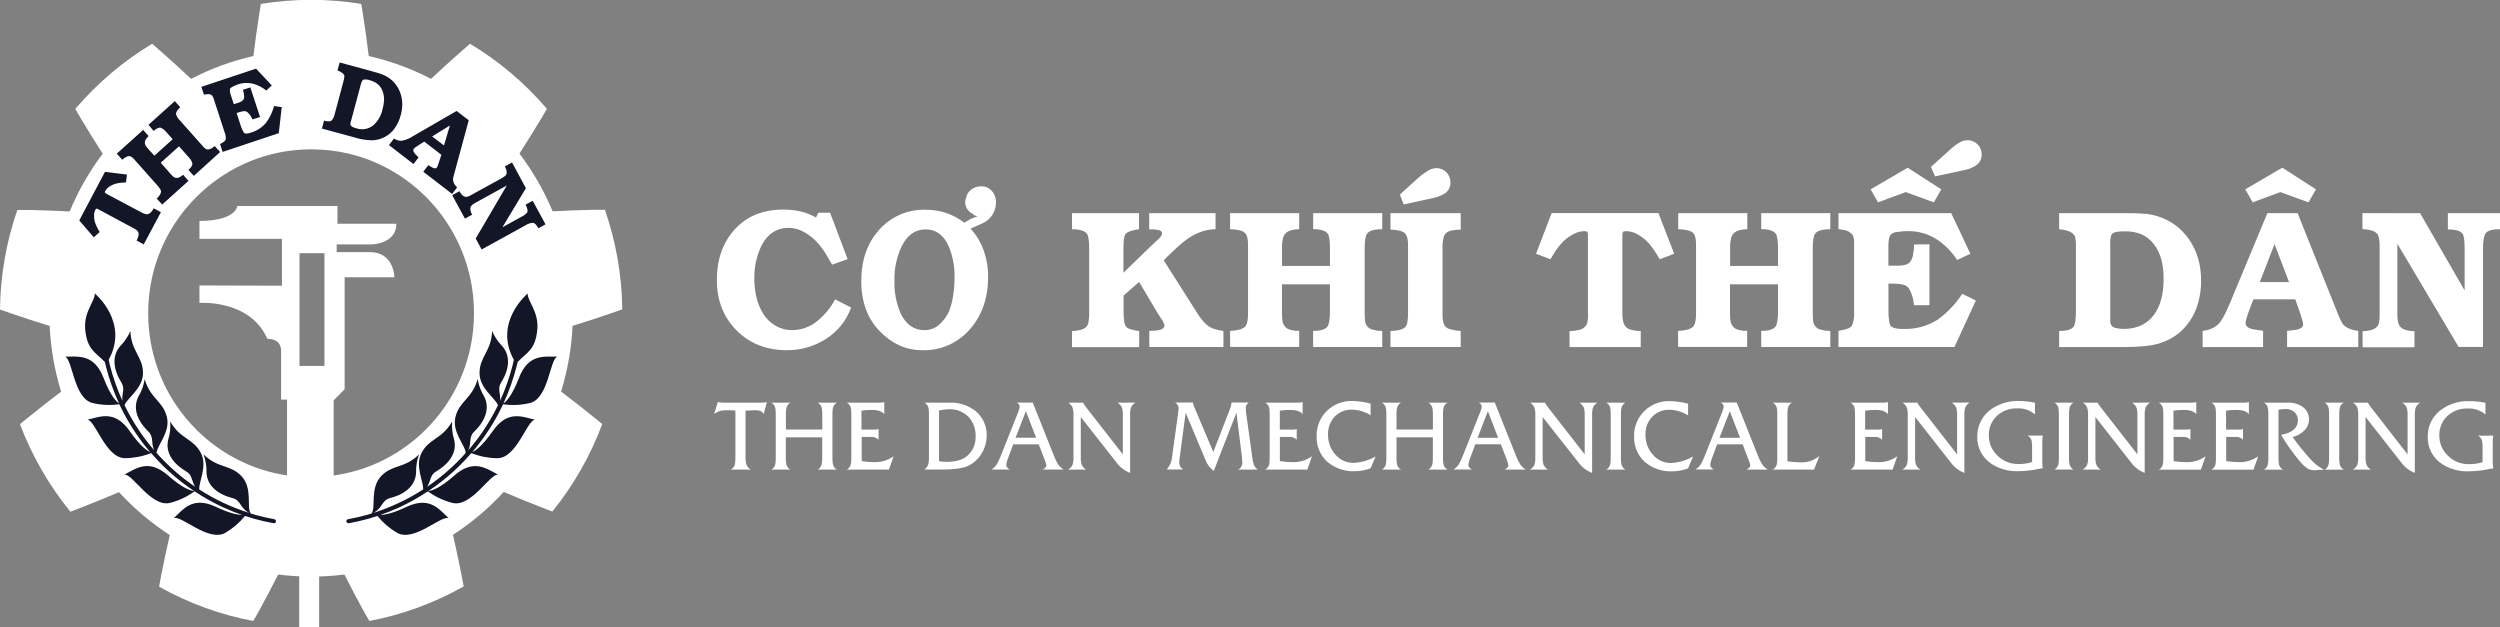
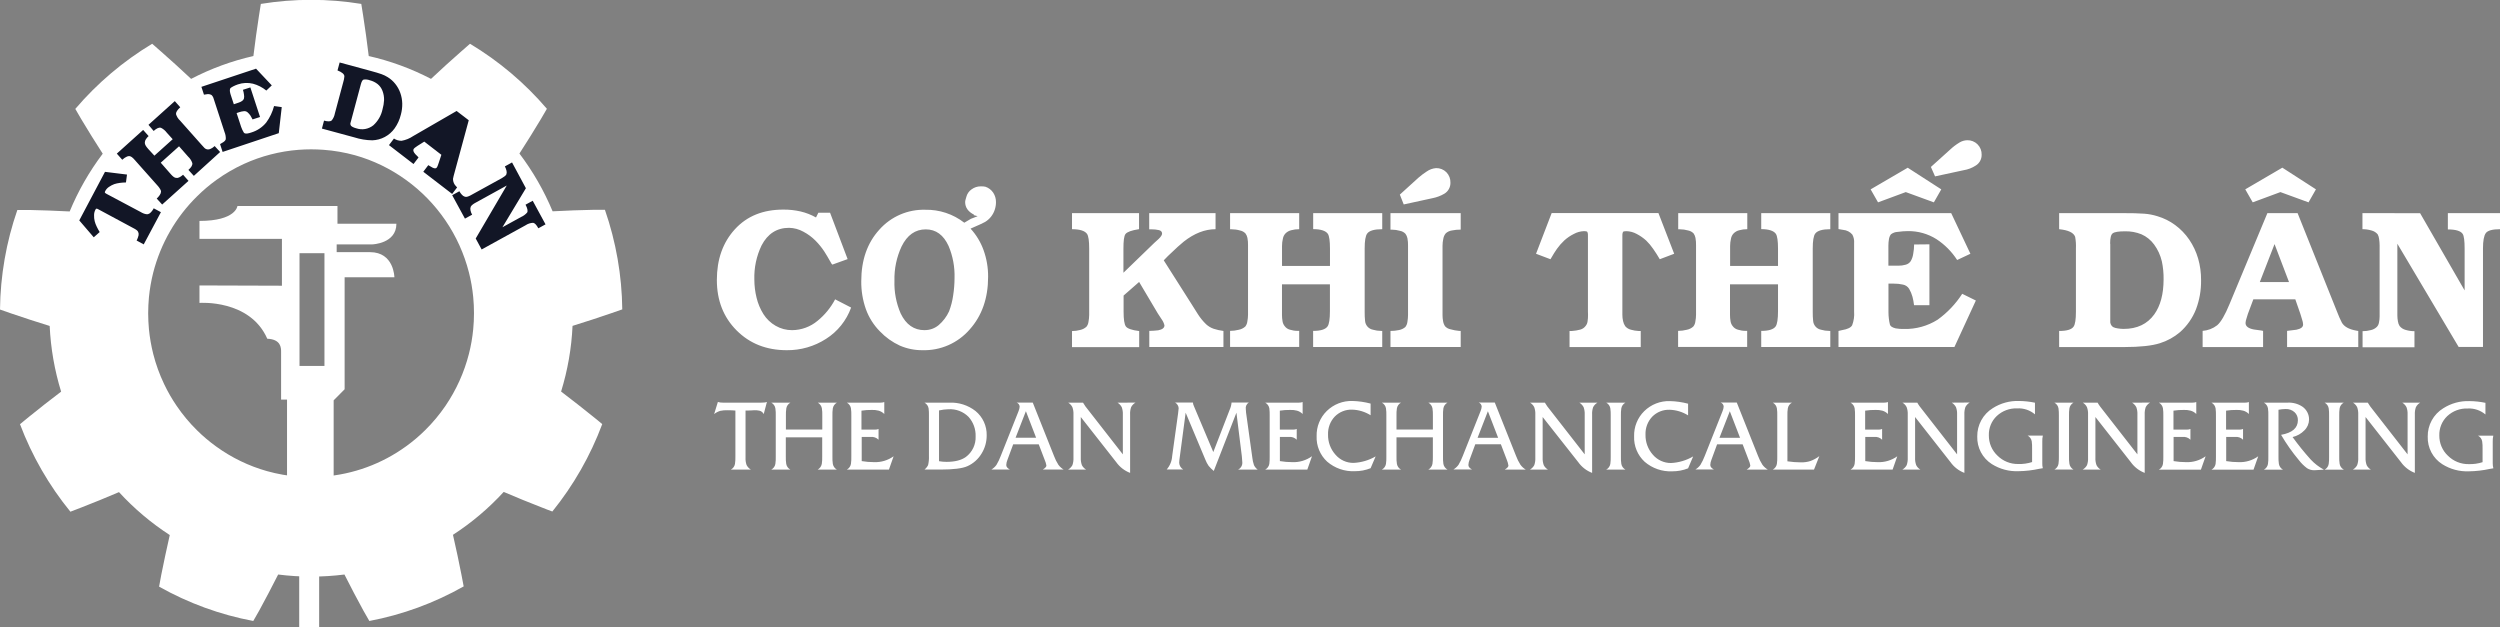
<svg xmlns="http://www.w3.org/2000/svg" width="271" height="68" viewBox="0 0 271 68" fill="none">
  <rect x="0" y="0" width="271" height="68" fill="#808080" stroke="none" />
  <g clip-path="url(#clip0_50_111)">
    <path d="M66.246 33.958L67.455 33.537C67.413 29.861 66.778 26.216 65.574 22.744C65.15 22.744 64.722 22.744 64.288 22.744C62.9 22.77 61.434 22.825 59.903 22.906C58.973 20.674 57.764 18.569 56.306 16.644C57.142 15.35 57.92 14.1 58.64 12.896C58.865 12.524 59.083 12.155 59.283 11.793C56.9 9.006 54.085 6.625 50.947 4.744C50.625 5.016 50.303 5.301 49.982 5.589C48.934 6.505 47.844 7.498 46.722 8.55C44.586 7.438 42.317 6.606 39.971 6.074C39.784 4.543 39.583 3.085 39.367 1.702C39.299 1.269 39.231 0.845 39.164 0.424C35.558 -0.163 31.881 -0.163 28.275 0.424C28.207 0.845 28.14 1.269 28.073 1.702C27.858 3.085 27.657 4.543 27.468 6.074C25.122 6.606 22.853 7.438 20.717 8.55C19.595 7.498 18.508 6.505 17.46 5.589C17.139 5.301 16.817 5.016 16.496 4.744C13.358 6.631 10.544 9.015 8.163 11.806C8.375 12.168 8.593 12.54 8.806 12.913C9.524 14.114 10.3 15.364 11.136 16.66C9.681 18.585 8.477 20.69 7.552 22.922C6.019 22.843 4.558 22.789 3.167 22.761C2.729 22.761 2.302 22.761 1.881 22.761C0.676 26.232 0.041 29.877 0 33.553L1.206 33.974C2.524 34.427 3.917 34.88 5.385 35.333C5.497 37.75 5.914 40.143 6.626 42.453C5.404 43.379 4.25 44.283 3.163 45.165C2.823 45.44 2.492 45.712 2.167 45.981C3.466 49.421 5.312 52.626 7.632 55.469C8.028 55.321 8.426 55.165 8.831 55.007C10.117 54.505 11.487 53.952 12.898 53.346C14.531 55.124 16.381 56.688 18.402 58C18.055 59.505 17.759 60.948 17.479 62.321C17.396 62.751 17.319 63.175 17.245 63.592C20.424 65.384 23.873 66.641 27.455 67.314C27.661 66.945 27.87 66.573 28.098 66.188C28.769 64.96 29.454 63.657 30.152 62.278C32.538 62.58 34.952 62.58 37.338 62.278C38.034 63.657 38.719 64.96 39.392 66.188C39.604 66.573 39.813 66.945 40.035 67.314C43.624 66.635 47.079 65.369 50.262 63.566C50.188 63.152 50.107 62.728 50.021 62.298C49.753 60.923 49.446 59.482 49.101 57.974C51.123 56.665 52.971 55.102 54.602 53.324C56.016 53.93 57.374 54.484 58.675 54.987C59.08 55.146 59.482 55.311 59.874 55.447C62.173 52.604 63.999 49.405 65.282 45.974C64.96 45.702 64.639 45.431 64.285 45.155C63.202 44.278 62.035 43.369 60.823 42.443C61.537 40.133 61.954 37.741 62.064 35.324C63.539 34.864 64.938 34.411 66.246 33.958ZM35.062 51.673C34.615 51.706 34.168 51.725 33.711 51.725C33.255 51.725 32.808 51.706 32.364 51.673C31.213 51.586 30.073 51.385 28.96 51.075C26.976 50.518 25.105 49.613 23.433 48.401C22.7 47.874 22.009 47.29 21.366 46.654C20.541 45.843 19.798 44.952 19.148 43.994C18.636 43.246 18.184 42.46 17.794 41.641C17.294 40.593 16.897 39.498 16.611 38.372C16.39 37.493 16.234 36.598 16.145 35.696C16.094 35.123 16.062 34.544 16.062 33.958C16.062 33.372 16.094 32.793 16.145 32.22C16.234 31.318 16.39 30.423 16.611 29.544C17.418 26.396 19.069 23.531 21.382 21.262C22.025 20.625 22.716 20.04 23.45 19.511C24.388 18.835 25.389 18.252 26.439 17.77C28.316 16.914 30.326 16.396 32.38 16.239C32.824 16.207 33.277 16.188 33.727 16.188C34.178 16.188 34.631 16.207 35.075 16.239C36.227 16.323 37.368 16.521 38.482 16.828C40.465 17.386 42.335 18.291 44.006 19.502C45.679 20.707 47.13 22.198 48.294 23.906C49.46 25.617 50.318 27.521 50.831 29.531C51.055 30.408 51.211 31.302 51.297 32.204C51.352 32.777 51.38 33.356 51.38 33.945C51.38 34.534 51.352 35.113 51.297 35.683C51.211 36.586 51.055 37.481 50.831 38.359C50.318 40.367 49.461 42.27 48.297 43.981C47.645 44.938 46.901 45.829 46.076 46.641C45.433 47.277 44.742 47.861 44.009 48.388C41.388 50.286 38.297 51.419 35.078 51.66L35.062 51.673Z" fill="white" />
-     <path d="M14.342 24.667L10.657 22.686C10.597 22.644 10.525 22.619 10.452 22.615C10.416 22.615 10.374 22.667 10.329 22.757C10.241 22.936 10.196 23.134 10.198 23.333C10.19 23.551 10.212 23.769 10.265 23.981C10.318 24.183 10.391 24.379 10.484 24.566C10.58 24.768 10.688 24.965 10.805 25.155L10.162 25.722L8.593 23.893L11.381 18.628L13.766 18.922L13.654 19.777C13.422 19.777 13.197 19.803 12.975 19.828C12.777 19.853 12.581 19.897 12.39 19.958C12.188 20.033 11.996 20.133 11.818 20.256C11.65 20.367 11.512 20.518 11.416 20.696C11.368 20.783 11.352 20.845 11.368 20.877C11.384 20.909 11.442 20.955 11.541 21.01L15.239 22.977L15.39 23.061C15.492 23.114 15.6 23.157 15.711 23.188C15.815 23.221 15.925 23.23 16.033 23.217C16.158 23.185 16.27 23.115 16.354 23.016C16.449 22.918 16.532 22.81 16.602 22.692L16.66 22.579L17.444 23L15.579 26.492L14.808 26.071L14.869 25.955C14.932 25.812 14.983 25.663 15.02 25.511C15.047 25.389 15.032 25.262 14.978 25.149C14.943 25.067 14.886 24.997 14.814 24.945C14.713 24.869 14.606 24.803 14.493 24.747L14.342 24.667ZM16.737 16.874L18.72 15.091L18.077 14.379C17.909 14.151 17.688 13.968 17.434 13.845C17.232 13.793 16.975 13.909 16.656 14.197L16.094 13.531L18.949 10.961L19.54 11.628C19.219 11.919 19.064 12.165 19.077 12.366C19.159 12.64 19.313 12.886 19.524 13.078L21.855 15.702C21.956 15.824 22.063 15.941 22.176 16.052C22.257 16.127 22.358 16.177 22.466 16.197C22.596 16.216 22.73 16.191 22.845 16.126C22.983 16.062 23.109 15.977 23.221 15.874L23.269 15.832L23.861 16.479L21.012 19.065L20.424 18.418C20.746 18.136 20.878 17.893 20.852 17.692C20.762 17.418 20.604 17.172 20.392 16.977L19.408 15.858L17.425 17.637L18.418 18.77L18.55 18.919C18.627 19.009 18.713 19.09 18.807 19.162C18.882 19.223 18.972 19.265 19.067 19.282C19.186 19.305 19.31 19.288 19.418 19.233C19.549 19.173 19.67 19.093 19.778 18.997L19.842 18.939L20.434 19.605L17.579 22.172L16.988 21.524C17.109 21.414 17.216 21.291 17.309 21.155C17.392 21.045 17.444 20.914 17.457 20.777C17.452 20.675 17.418 20.577 17.357 20.495C17.294 20.386 17.221 20.283 17.139 20.188L14.589 17.32C14.501 17.213 14.401 17.116 14.29 17.032C14.217 16.979 14.134 16.941 14.046 16.922C13.928 16.91 13.809 16.937 13.708 17C13.567 17.068 13.436 17.157 13.319 17.262L13.255 17.32L12.663 16.654L15.518 14.084L16.11 14.751C15.995 14.851 15.895 14.967 15.814 15.097C15.744 15.198 15.704 15.317 15.698 15.44C15.692 15.554 15.721 15.667 15.782 15.764C15.848 15.88 15.926 15.989 16.017 16.087L16.116 16.201L16.737 16.874ZM27.14 9.476L28.188 12.683L27.378 12.945C27.311 12.802 27.235 12.664 27.15 12.531C27.059 12.396 26.951 12.274 26.828 12.168C26.774 12.123 26.71 12.089 26.642 12.069C26.575 12.049 26.503 12.043 26.433 12.052C26.258 12.069 26.085 12.107 25.919 12.165L25.648 12.256L26.009 13.356L26.137 13.751C26.175 13.861 26.219 13.969 26.269 14.074C26.316 14.177 26.369 14.277 26.43 14.372C26.484 14.456 26.607 14.492 26.799 14.473C26.953 14.451 27.104 14.413 27.249 14.359C27.879 14.169 28.438 13.795 28.857 13.285C29.251 12.748 29.54 12.141 29.709 11.495L30.541 11.612L30.22 14.434L24.131 16.469L23.855 15.621L24.025 15.518C24.298 15.375 24.449 15.23 24.475 15.081C24.487 14.825 24.443 14.57 24.346 14.333L23.166 10.715C23.129 10.557 23.048 10.414 22.932 10.301C22.762 10.202 22.56 10.174 22.369 10.223L22.109 10.262L21.832 9.414L27.754 7.443L29.461 9.256L28.87 9.816C28.445 9.469 27.952 9.216 27.423 9.074C26.881 8.942 26.312 8.968 25.784 9.149C25.606 9.21 25.433 9.283 25.266 9.369C25.083 9.46 24.977 9.54 24.944 9.615C24.914 9.708 24.907 9.806 24.922 9.903C24.938 10.022 24.965 10.139 25.002 10.252L25.102 10.56L25.346 11.301L25.636 11.204L25.867 11.126C25.998 11.085 26.122 11.025 26.237 10.948C26.336 10.887 26.41 10.791 26.446 10.68C26.474 10.535 26.474 10.387 26.446 10.243C26.425 10.07 26.388 9.9 26.333 9.735L27.14 9.476ZM34.895 13.938L35.126 13.074C35.538 13.188 35.814 13.181 35.959 13.055C36.133 12.835 36.25 12.575 36.299 12.298L37.206 8.913C37.272 8.708 37.314 8.496 37.331 8.282C37.331 8.036 37.065 7.822 36.586 7.634L36.817 6.773L40.051 7.65C40.694 7.822 41.115 7.951 41.366 8.042C41.599 8.125 41.822 8.234 42.032 8.366C42.343 8.558 42.62 8.803 42.848 9.091C43.084 9.386 43.269 9.72 43.395 10.078C43.524 10.444 43.594 10.828 43.604 11.217C43.613 11.626 43.562 12.033 43.453 12.427C43.324 12.962 43.095 13.468 42.777 13.916C42.499 14.304 42.135 14.623 41.715 14.847C41.295 15.072 40.829 15.196 40.353 15.21C39.688 15.2 39.029 15.091 38.395 14.887L34.895 13.938ZM39.112 9.152L38.042 13.146L38.007 13.272C37.981 13.334 37.973 13.401 37.982 13.467C37.992 13.533 38.019 13.595 38.061 13.647C38.131 13.711 38.212 13.761 38.299 13.796C38.403 13.844 38.51 13.882 38.621 13.909C38.931 14.015 39.262 14.04 39.584 13.984C39.906 13.927 40.209 13.79 40.466 13.586C40.974 13.128 41.324 12.519 41.466 11.848C41.559 11.525 41.615 11.193 41.633 10.858C41.643 10.512 41.584 10.167 41.459 9.845C41.351 9.556 41.168 9.302 40.929 9.11C40.681 8.918 40.397 8.779 40.093 8.702C39.876 8.619 39.641 8.593 39.411 8.628C39.292 8.667 39.193 8.845 39.112 9.152ZM50.812 13.036L49.255 18.77C49.194 18.976 49.144 19.184 49.104 19.395C49.103 19.549 49.135 19.702 49.196 19.844C49.258 19.985 49.348 20.113 49.461 20.217L49.551 20.314L49.014 21.023L45.886 18.618L46.426 17.903L46.88 18.168C47.105 18.278 47.259 18.278 47.343 18.168C47.395 18.091 47.436 18.008 47.465 17.919C47.5 17.809 47.539 17.706 47.577 17.595L47.844 16.78L45.992 15.35L45.266 15.806L45.041 15.964C44.972 16.01 44.911 16.064 44.858 16.126C44.748 16.272 44.8 16.45 45.009 16.696C45.153 16.845 45.246 16.939 45.295 16.984L45.369 17.068L44.825 17.78L42.163 15.731L42.703 15.019C42.95 15.181 43.239 15.266 43.533 15.262C43.982 15.182 44.409 15.008 44.787 14.751L49.497 12.029L50.812 13.036ZM46.841 14.793L48.127 15.764L48.77 13.602L46.841 14.793ZM57.007 20.404L54.464 24.634L56.486 23.521C56.739 23.411 56.964 23.245 57.145 23.036C57.238 22.861 57.177 22.576 56.968 22.188L57.746 21.761L59.135 24.32L58.357 24.747C58.154 24.372 57.965 24.175 57.788 24.152C57.496 24.162 57.213 24.255 56.971 24.421L52.21 27.042L51.567 25.854L54.933 20.11L51.651 21.919L51.48 22.013C51.384 22.065 51.294 22.127 51.21 22.197C51.135 22.253 51.072 22.325 51.027 22.408C50.978 22.533 50.969 22.672 51.001 22.803C51.035 22.967 51.095 23.126 51.178 23.272L50.4 23.699L49.017 21.159L49.795 20.731C49.871 20.87 49.964 20.999 50.072 21.113C50.157 21.213 50.268 21.286 50.394 21.324C50.477 21.35 50.567 21.35 50.651 21.324C50.762 21.293 50.87 21.251 50.972 21.197L54.406 19.307C54.507 19.252 54.604 19.188 54.695 19.116C54.77 19.064 54.835 18.997 54.885 18.919C54.934 18.79 54.942 18.648 54.907 18.515C54.87 18.348 54.809 18.188 54.727 18.039L55.505 17.608L57.007 20.404Z" fill="#121626" />
-     <path d="M29.918 56.531C29.909 56.583 29.881 56.631 29.841 56.665C29.8 56.7 29.749 56.718 29.696 56.718H29.657C28.947 56.589 28.236 56.427 27.552 56.236C27.23 56.142 26.889 56.039 26.558 55.929C25.968 56.653 25.255 57.266 24.453 57.741C22.617 58.825 19.63 55.799 18.833 56.171C19.842 55.252 20.842 53.728 23.43 54.951C24.922 55.66 25.777 55.812 26.237 55.815C25.565 55.582 24.899 55.32 24.25 55.023C23.153 54.518 22.096 53.928 21.09 53.259C20.297 53.84 19.401 54.264 18.45 54.508C16.39 55.045 14.338 51.291 13.474 51.447C14.695 50.845 16.071 49.654 18.225 51.547C19.897 53.016 20.733 53.204 21.029 53.217C20.804 53.065 20.579 52.913 20.357 52.754C19.402 52.071 18.502 51.314 17.666 50.489C17.219 50.048 16.795 49.586 16.38 49.113C15.486 49.468 14.534 49.655 13.573 49.667C11.448 49.689 10.358 45.55 9.471 45.495C10.802 45.204 12.422 44.375 14.062 46.734C15.19 48.353 15.923 48.845 16.274 49C15.738 48.374 15.237 47.72 14.772 47.039C14.107 46.066 13.518 45.042 13.011 43.977C12.985 43.925 12.963 43.87 12.937 43.819C11.973 43.957 10.991 43.913 10.043 43.689C7.97 43.2 7.883 38.919 7.044 38.654C8.407 38.689 10.175 38.275 11.223 40.961C11.995 42.958 12.631 43.55 12.905 43.728C12.309 42.441 11.834 41.1 11.484 39.725C11.445 39.563 11.406 39.401 11.371 39.243C10.407 38.217 9.42 37.948 9.233 35.663C9.079 33.767 10.31 32.644 10.278 31.815C10.278 31.815 14.033 34.909 11.779 39.003C11.824 39.207 11.869 39.411 11.921 39.611C12.255 40.928 12.707 42.212 13.271 43.447C13.178 42.641 13.593 42.181 13.162 41.469C12.159 39.851 12.197 38.453 13.053 37.498C13.509 37.031 13.876 36.483 14.133 35.88C14.22 38.097 15.499 38.654 15.499 40.45C15.499 42.107 13.773 43.149 13.499 43.925C13.98 44.917 14.533 45.871 15.155 46.78C15.633 47.482 16.151 48.156 16.705 48.799C16.335 47.971 16.705 47.392 16.078 46.777C14.718 45.447 14.422 44.078 15.03 42.945C15.361 42.377 15.584 41.751 15.685 41.1C16.296 43.233 17.669 43.466 18.093 45.21C18.492 46.828 17.016 48.285 16.971 49.094C17.293 49.456 17.614 49.812 17.974 50.155C18.796 50.967 19.678 51.714 20.614 52.388C20.794 52.518 20.977 52.637 21.16 52.764C20.733 52.116 20.881 51.508 20.174 51.094C18.537 50.123 17.923 48.874 18.244 47.628C18.435 46.999 18.506 46.341 18.453 45.686C19.556 47.628 20.945 47.505 21.771 49.097C22.52 50.534 21.53 52.22 21.598 53.058C23.286 54.146 25.111 55.002 27.024 55.602C25.973 55.058 26.137 54.223 25.186 53.984C23.35 53.508 22.414 52.469 22.385 51.181C22.398 50.526 22.289 49.874 22.064 49.259C23.649 50.806 24.957 50.32 26.185 51.621C27.413 52.922 26.703 55.016 27.179 55.663L27.664 55.809C28.339 55.997 29.034 56.155 29.731 56.282C29.789 56.29 29.84 56.321 29.875 56.368C29.91 56.414 29.925 56.473 29.918 56.531ZM37.553 56.531C37.563 56.583 37.59 56.63 37.631 56.664C37.671 56.699 37.722 56.718 37.775 56.718H37.817C38.527 56.589 39.235 56.427 39.923 56.236C40.244 56.142 40.585 56.039 40.913 55.929C41.504 56.655 42.218 57.27 43.022 57.744C44.858 58.828 47.844 55.803 48.641 56.175C47.629 55.256 46.632 53.731 44.044 54.955C42.552 55.663 41.694 55.815 41.234 55.819C41.909 55.586 42.575 55.324 43.224 55.026C44.321 54.522 45.377 53.932 46.381 53.262C47.176 53.842 48.073 54.266 49.024 54.511C51.085 55.048 53.136 51.294 54.001 51.45C52.776 50.848 51.403 49.657 49.246 51.55C47.577 53.019 46.738 53.207 46.446 53.22C46.671 53.068 46.896 52.916 47.114 52.757C48.07 52.075 48.97 51.318 49.805 50.492C50.252 50.052 50.676 49.589 51.091 49.116C51.984 49.471 52.934 49.658 53.895 49.67C56.023 49.693 57.109 45.553 58 45.498C56.666 45.207 55.049 44.379 53.406 46.738C52.281 48.356 51.548 48.848 51.197 49.003C52.499 47.48 53.596 45.792 54.46 43.98L54.531 43.822C55.495 43.96 56.476 43.916 57.425 43.693C59.495 43.204 59.585 38.922 60.421 38.657C59.061 38.693 57.293 38.278 56.258 40.964C55.486 42.961 54.849 43.553 54.573 43.731C55.168 42.444 55.644 41.104 55.994 39.728C56.036 39.566 56.071 39.404 56.11 39.246C57.074 38.22 58.061 37.951 58.248 35.667C58.402 33.77 57.17 32.647 57.2 31.819C57.2 31.819 53.448 34.913 55.701 39.006C55.656 39.21 55.611 39.414 55.56 39.615C55.224 40.931 54.771 42.215 54.206 43.45C54.3 42.644 53.885 42.184 54.316 41.472C55.322 39.854 55.28 38.456 54.428 37.502C53.97 37.036 53.603 36.487 53.348 35.883C53.258 38.1 51.982 38.657 51.982 40.453C51.982 42.11 53.708 43.152 53.978 43.929C53.499 44.92 52.946 45.874 52.326 46.783C51.846 47.485 51.328 48.159 50.773 48.803C51.146 47.974 50.773 47.395 51.416 46.78C52.773 45.45 53.072 44.081 52.464 42.948C52.12 42.382 51.888 41.755 51.779 41.1C51.168 43.233 49.796 43.466 49.368 45.21C48.972 46.828 50.445 48.285 50.49 49.094C50.169 49.456 49.847 49.812 49.487 50.155C48.667 50.969 47.785 51.715 46.847 52.388C46.671 52.518 46.484 52.637 46.301 52.764C46.732 52.116 46.584 51.508 47.291 51.094C48.924 50.123 49.542 48.874 49.22 47.628C49.03 46.999 48.959 46.341 49.011 45.686C47.912 47.628 46.523 47.505 45.693 49.097C44.947 50.534 45.934 52.22 45.867 53.058C44.963 53.644 44.017 54.162 43.038 54.608C42.202 54.992 41.343 55.324 40.466 55.602C41.514 55.058 41.353 54.223 42.305 53.984C44.141 53.508 45.073 52.469 45.105 51.181C45.091 50.526 45.2 49.874 45.426 49.259C43.845 50.806 42.533 50.32 41.308 51.621C40.083 52.922 40.765 55.016 40.279 55.663C40.119 55.712 39.958 55.764 39.794 55.809C39.122 55.997 38.428 56.155 37.73 56.282C37.674 56.292 37.623 56.323 37.589 56.37C37.555 56.416 37.54 56.473 37.547 56.531H37.553Z" fill="#121626" />
+     <path d="M14.342 24.667L10.657 22.686C10.597 22.644 10.525 22.619 10.452 22.615C10.416 22.615 10.374 22.667 10.329 22.757C10.241 22.936 10.196 23.134 10.198 23.333C10.19 23.551 10.212 23.769 10.265 23.981C10.318 24.183 10.391 24.379 10.484 24.566C10.58 24.768 10.688 24.965 10.805 25.155L10.162 25.722L8.593 23.893L11.381 18.628L13.766 18.922L13.654 19.777C13.422 19.777 13.197 19.803 12.975 19.828C12.777 19.853 12.581 19.897 12.39 19.958C12.188 20.033 11.996 20.133 11.818 20.256C11.65 20.367 11.512 20.518 11.416 20.696C11.368 20.783 11.352 20.845 11.368 20.877C11.384 20.909 11.442 20.955 11.541 21.01L15.239 22.977L15.39 23.061C15.492 23.114 15.6 23.157 15.711 23.188C15.815 23.221 15.925 23.23 16.033 23.217C16.158 23.185 16.27 23.115 16.354 23.016C16.449 22.918 16.532 22.81 16.602 22.692L16.66 22.579L17.444 23L15.579 26.492L14.808 26.071L14.869 25.955C14.932 25.812 14.983 25.663 15.02 25.511C15.047 25.389 15.032 25.262 14.978 25.149C14.943 25.067 14.886 24.997 14.814 24.945C14.713 24.869 14.606 24.803 14.493 24.747L14.342 24.667ZM16.737 16.874L18.72 15.091L18.077 14.379C17.909 14.151 17.688 13.968 17.434 13.845C17.232 13.793 16.975 13.909 16.656 14.197L16.094 13.531L18.949 10.961L19.54 11.628C19.219 11.919 19.064 12.165 19.077 12.366C19.159 12.64 19.313 12.886 19.524 13.078L21.855 15.702C21.956 15.824 22.063 15.941 22.176 16.052C22.257 16.127 22.358 16.177 22.466 16.197C22.596 16.216 22.73 16.191 22.845 16.126C22.983 16.062 23.109 15.977 23.221 15.874L23.269 15.832L23.861 16.479L21.012 19.065L20.424 18.418C20.746 18.136 20.878 17.893 20.852 17.692C20.762 17.418 20.604 17.172 20.392 16.977L19.408 15.858L17.425 17.637L18.418 18.77L18.55 18.919C18.627 19.009 18.713 19.09 18.807 19.162C18.882 19.223 18.972 19.265 19.067 19.282C19.186 19.305 19.31 19.288 19.418 19.233C19.549 19.173 19.67 19.093 19.778 18.997L19.842 18.939L20.434 19.605L17.579 22.172L16.988 21.524C17.109 21.414 17.216 21.291 17.309 21.155C17.392 21.045 17.444 20.914 17.457 20.777C17.452 20.675 17.418 20.577 17.357 20.495C17.294 20.386 17.221 20.283 17.139 20.188L14.589 17.32C14.501 17.213 14.401 17.116 14.29 17.032C14.217 16.979 14.134 16.941 14.046 16.922C13.928 16.91 13.809 16.937 13.708 17C13.567 17.068 13.436 17.157 13.319 17.262L13.255 17.32L12.663 16.654L15.518 14.084L16.11 14.751C15.995 14.851 15.895 14.967 15.814 15.097C15.744 15.198 15.704 15.317 15.698 15.44C15.692 15.554 15.721 15.667 15.782 15.764C15.848 15.88 15.926 15.989 16.017 16.087L16.116 16.201L16.737 16.874ZM27.14 9.476L28.188 12.683L27.378 12.945C27.311 12.802 27.235 12.664 27.15 12.531C27.059 12.396 26.951 12.274 26.828 12.168C26.774 12.123 26.71 12.089 26.642 12.069C26.575 12.049 26.503 12.043 26.433 12.052C26.258 12.069 26.085 12.107 25.919 12.165L25.648 12.256L26.009 13.356L26.137 13.751C26.175 13.861 26.219 13.969 26.269 14.074C26.316 14.177 26.369 14.277 26.43 14.372C26.484 14.456 26.607 14.492 26.799 14.473C26.953 14.451 27.104 14.413 27.249 14.359C27.879 14.169 28.438 13.795 28.857 13.285C29.251 12.748 29.54 12.141 29.709 11.495L30.541 11.612L30.22 14.434L24.131 16.469L23.855 15.621L24.025 15.518C24.298 15.375 24.449 15.23 24.475 15.081C24.487 14.825 24.443 14.57 24.346 14.333L23.166 10.715C23.129 10.557 23.048 10.414 22.932 10.301C22.762 10.202 22.56 10.174 22.369 10.223L22.109 10.262L21.832 9.414L27.754 7.443L29.461 9.256L28.87 9.816C28.445 9.469 27.952 9.216 27.423 9.074C26.881 8.942 26.312 8.968 25.784 9.149C25.606 9.21 25.433 9.283 25.266 9.369C25.083 9.46 24.977 9.54 24.944 9.615C24.914 9.708 24.907 9.806 24.922 9.903C24.938 10.022 24.965 10.139 25.002 10.252L25.102 10.56L25.346 11.301L25.636 11.204L25.867 11.126C25.998 11.085 26.122 11.025 26.237 10.948C26.336 10.887 26.41 10.791 26.446 10.68C26.474 10.535 26.474 10.387 26.446 10.243C26.425 10.07 26.388 9.9 26.333 9.735L27.14 9.476ZM34.895 13.938L35.126 13.074C35.538 13.188 35.814 13.181 35.959 13.055C36.133 12.835 36.25 12.575 36.299 12.298L37.206 8.913C37.272 8.708 37.314 8.496 37.331 8.282C37.331 8.036 37.065 7.822 36.586 7.634L36.817 6.773L40.051 7.65C40.694 7.822 41.115 7.951 41.366 8.042C41.599 8.125 41.822 8.234 42.032 8.366C42.343 8.558 42.62 8.803 42.848 9.091C43.084 9.386 43.269 9.72 43.395 10.078C43.524 10.444 43.594 10.828 43.604 11.217C43.613 11.626 43.562 12.033 43.453 12.427C43.324 12.962 43.095 13.468 42.777 13.916C42.499 14.304 42.135 14.623 41.715 14.847C41.295 15.072 40.829 15.196 40.353 15.21C39.688 15.2 39.029 15.091 38.395 14.887L34.895 13.938ZM39.112 9.152L38.042 13.146L38.007 13.272C37.981 13.334 37.973 13.401 37.982 13.467C37.992 13.533 38.019 13.595 38.061 13.647C38.131 13.711 38.212 13.761 38.299 13.796C38.403 13.844 38.51 13.882 38.621 13.909C38.931 14.015 39.262 14.04 39.584 13.984C39.906 13.927 40.209 13.79 40.466 13.586C40.974 13.128 41.324 12.519 41.466 11.848C41.559 11.525 41.615 11.193 41.633 10.858C41.643 10.512 41.584 10.167 41.459 9.845C41.351 9.556 41.168 9.302 40.929 9.11C40.681 8.918 40.397 8.779 40.093 8.702C39.876 8.619 39.641 8.593 39.411 8.628C39.292 8.667 39.193 8.845 39.112 9.152ZM50.812 13.036L49.255 18.77C49.194 18.976 49.144 19.184 49.104 19.395C49.103 19.549 49.135 19.702 49.196 19.844C49.258 19.985 49.348 20.113 49.461 20.217L49.551 20.314L49.014 21.023L45.886 18.618L46.426 17.903L46.88 18.168C47.105 18.278 47.259 18.278 47.343 18.168C47.395 18.091 47.436 18.008 47.465 17.919C47.5 17.809 47.539 17.706 47.577 17.595L47.844 16.78L45.992 15.35L45.266 15.806L45.041 15.964C44.972 16.01 44.911 16.064 44.858 16.126C44.748 16.272 44.8 16.45 45.009 16.696C45.153 16.845 45.246 16.939 45.295 16.984L45.369 17.068L44.825 17.78L42.163 15.731L42.703 15.019C42.95 15.181 43.239 15.266 43.533 15.262C43.982 15.182 44.409 15.008 44.787 14.751L49.497 12.029L50.812 13.036ZM46.841 14.793L48.77 13.602L46.841 14.793ZM57.007 20.404L54.464 24.634L56.486 23.521C56.739 23.411 56.964 23.245 57.145 23.036C57.238 22.861 57.177 22.576 56.968 22.188L57.746 21.761L59.135 24.32L58.357 24.747C58.154 24.372 57.965 24.175 57.788 24.152C57.496 24.162 57.213 24.255 56.971 24.421L52.21 27.042L51.567 25.854L54.933 20.11L51.651 21.919L51.48 22.013C51.384 22.065 51.294 22.127 51.21 22.197C51.135 22.253 51.072 22.325 51.027 22.408C50.978 22.533 50.969 22.672 51.001 22.803C51.035 22.967 51.095 23.126 51.178 23.272L50.4 23.699L49.017 21.159L49.795 20.731C49.871 20.87 49.964 20.999 50.072 21.113C50.157 21.213 50.268 21.286 50.394 21.324C50.477 21.35 50.567 21.35 50.651 21.324C50.762 21.293 50.87 21.251 50.972 21.197L54.406 19.307C54.507 19.252 54.604 19.188 54.695 19.116C54.77 19.064 54.835 18.997 54.885 18.919C54.934 18.79 54.942 18.648 54.907 18.515C54.87 18.348 54.809 18.188 54.727 18.039L55.505 17.608L57.007 20.404Z" fill="#121626" />
    <path d="M40.109 27.333H36.495V26.492H40.353C40.353 26.492 42.97 26.414 42.97 24.256H36.582V22.33H25.738C25.738 22.33 25.591 23.948 21.623 23.948V25.89H30.561V30.971L21.623 30.942V32.835C21.623 32.835 27.089 32.421 28.973 36.718C30.471 36.78 30.471 37.725 30.471 38.139V43.317H31.114V52.427H32.435V68.01H34.596V52.427H36.168V43.395L37.357 42.197V30.055H42.752C42.752 30.055 42.726 27.333 40.109 27.333ZM35.171 39.667H32.467V27.45H35.171V39.667Z" fill="white" />
    <path d="M90.528 32.447L92.261 33.34C91.756 34.743 90.8 35.936 89.545 36.731C88.273 37.551 86.791 37.978 85.282 37.961C83.083 37.961 81.271 37.246 79.845 35.815C78.42 34.385 77.707 32.563 77.707 30.349C77.707 28.11 78.36 26.276 79.665 24.848C80.971 23.419 82.73 22.711 84.944 22.721C85.566 22.717 86.186 22.785 86.793 22.925C87.374 23.062 87.933 23.28 88.455 23.573L88.709 23.061H89.979L91.882 28.087L90.229 28.683L90.146 28.599C89.792 27.973 89.532 27.533 89.365 27.278C89.084 26.849 88.761 26.45 88.4 26.087C88.015 25.698 87.572 25.371 87.088 25.116C86.612 24.851 86.08 24.707 85.536 24.696C84.209 24.696 83.215 25.333 82.552 26.608C81.999 27.76 81.731 29.029 81.771 30.307C81.772 30.971 81.853 31.631 82.012 32.275C82.162 32.903 82.413 33.502 82.755 34.048C83.086 34.572 83.54 35.007 84.076 35.314C84.622 35.631 85.243 35.795 85.873 35.789C86.878 35.779 87.848 35.422 88.622 34.777C89.407 34.138 90.056 33.345 90.528 32.447ZM105.208 24.783C105.825 25.454 106.302 26.241 106.613 27.1C106.951 28.033 107.12 29.02 107.111 30.013C107.111 32.324 106.444 34.225 105.111 35.718C104.476 36.447 103.689 37.026 102.806 37.414C101.923 37.801 100.966 37.988 100.003 37.961C99.156 37.97 98.317 37.8 97.54 37.463C96.731 37.091 95.999 36.568 95.383 35.922C94.706 35.239 94.186 34.415 93.859 33.508C93.518 32.535 93.349 31.51 93.361 30.479C93.361 28.194 94.013 26.333 95.319 24.896C95.942 24.193 96.711 23.636 97.572 23.263C98.432 22.89 99.362 22.711 100.299 22.738C101.827 22.707 103.319 23.202 104.529 24.142L105.249 23.718L105.97 23.44C105.916 23.413 105.859 23.395 105.799 23.388C105.713 23.37 105.628 23.346 105.545 23.314L105.587 23.272C104.944 22.948 104.623 22.488 104.623 21.906C104.625 21.819 104.639 21.733 104.664 21.65C104.69 21.553 104.719 21.453 104.748 21.353C104.831 21.015 105.035 20.72 105.32 20.524C105.608 20.312 105.957 20.198 106.314 20.201C106.484 20.192 106.655 20.206 106.822 20.243C107.167 20.358 107.465 20.585 107.667 20.89C107.865 21.192 107.968 21.547 107.963 21.909C107.965 22.184 107.922 22.457 107.837 22.718C107.659 23.281 107.283 23.758 106.78 24.061C106.59 24.171 106.066 24.414 105.208 24.783ZM100.215 35.786C100.774 35.794 101.317 35.603 101.748 35.246C102.229 34.835 102.615 34.324 102.88 33.747C103.092 33.189 103.241 32.608 103.324 32.016C103.42 31.394 103.469 30.765 103.472 30.136C103.509 28.947 103.29 27.765 102.829 26.67C102.28 25.466 101.455 24.864 100.353 24.864C99.213 24.864 98.34 25.48 97.733 26.712C97.192 27.871 96.927 29.14 96.958 30.421C96.917 31.643 97.148 32.859 97.633 33.98C98.212 35.187 99.073 35.789 100.215 35.789V35.786ZM126.15 28.22L129.11 32.88C129.348 33.278 129.596 33.67 129.85 34.055C130.103 34.452 130.4 34.818 130.737 35.145C130.974 35.363 131.251 35.531 131.554 35.637C131.901 35.751 132.259 35.83 132.621 35.874V37.618H124.584V35.87C124.905 35.87 125.227 35.835 125.548 35.806C126.002 35.718 126.227 35.54 126.227 35.272C126.173 35.038 126.072 34.818 125.931 34.624C125.818 34.44 125.677 34.217 125.507 33.977L123.481 30.563L121.797 32.039V33.789C121.797 34.618 121.877 35.149 122.041 35.382C122.205 35.615 122.684 35.786 123.488 35.887V37.631H116.206V35.887C116.506 35.887 116.804 35.846 117.093 35.767C117.346 35.713 117.58 35.593 117.771 35.417C117.896 35.261 117.973 35.072 117.993 34.874C118.04 34.632 118.065 34.386 118.067 34.139V26.932C118.067 26.11 117.99 25.586 117.836 25.356C117.596 25.017 117.052 24.847 116.206 24.845V23.1H123.472V24.841C122.655 24.968 122.186 25.142 122.012 25.359C121.838 25.576 121.78 26.113 121.78 26.977V29.566L125.124 26.33C125.333 26.149 125.497 26.006 125.609 25.89C125.851 25.654 125.969 25.463 125.969 25.323C125.969 25.129 125.857 25.003 125.632 24.945C125.382 24.887 125.126 24.859 124.87 24.861H124.574V23.1H131.766V24.845C130.609 24.845 129.459 25.294 128.316 26.194C128.021 26.421 127.449 26.941 126.603 27.754L126.15 28.22ZM138.967 28.825H144.169V26.964C144.169 26.116 144.092 25.577 143.938 25.346C143.713 25.023 143.182 24.838 142.349 24.838V23.1H149.834V24.845C148.976 24.845 148.433 25.002 148.204 25.317C148.02 25.56 147.93 26.1 147.93 26.935V33.819C147.926 34.136 147.94 34.454 147.972 34.77C147.988 35.005 148.08 35.227 148.235 35.403C148.39 35.579 148.598 35.698 148.827 35.741C149.112 35.826 149.408 35.869 149.705 35.87H149.834V37.615H142.343V35.87C143.162 35.87 143.684 35.706 143.909 35.379C144.079 35.136 144.163 34.586 144.163 33.731V30.819H138.967V34.139C138.966 34.371 138.986 34.603 139.028 34.832C139.058 35.021 139.137 35.2 139.257 35.349C139.395 35.542 139.597 35.679 139.826 35.738C140.096 35.823 140.378 35.867 140.662 35.867H140.832V37.611H133.341V35.867C133.658 35.867 133.973 35.827 134.28 35.747C134.544 35.697 134.79 35.575 134.99 35.395C135.113 35.237 135.189 35.049 135.212 34.851C135.259 34.608 135.284 34.361 135.286 34.113V26.599C135.293 26.326 135.272 26.054 135.222 25.786C135.186 25.613 135.113 25.45 135.01 25.307C134.851 25.14 134.644 25.026 134.418 24.984C134.122 24.898 133.816 24.855 133.508 24.854H133.341V23.1H140.832V24.845C140.534 24.842 140.238 24.881 139.951 24.961C139.719 25.018 139.508 25.139 139.34 25.311C139.195 25.467 139.099 25.663 139.064 25.874C139.001 26.133 138.969 26.399 138.971 26.666V28.828L138.967 28.825ZM158.34 35.874V37.618H150.727V35.874C151.04 35.876 151.351 35.844 151.657 35.777C151.907 35.729 152.14 35.618 152.335 35.453C152.464 35.286 152.544 35.087 152.566 34.877C152.608 34.631 152.629 34.382 152.631 34.133V26.634C152.637 26.363 152.616 26.092 152.566 25.825C152.53 25.652 152.457 25.489 152.354 25.346C152.197 25.177 151.989 25.064 151.763 25.023C151.48 24.94 151.188 24.898 150.895 24.896H150.727V23.1H158.34V24.89C158.016 24.887 157.693 24.919 157.376 24.984C157.138 25.02 156.915 25.124 156.733 25.281C156.584 25.453 156.487 25.664 156.453 25.89C156.399 26.134 156.371 26.384 156.37 26.634V34.171C156.37 34.389 156.39 34.605 156.431 34.819C156.462 35.017 156.536 35.206 156.649 35.372C156.807 35.541 157.014 35.654 157.241 35.696C157.538 35.782 157.843 35.839 158.151 35.867L158.34 35.874ZM152.164 22.162L151.743 21.094L153.772 19.252C154.051 19.011 154.346 18.789 154.656 18.589C154.955 18.378 155.305 18.252 155.669 18.223C155.876 18.217 156.083 18.254 156.276 18.331C156.469 18.409 156.644 18.525 156.791 18.673C156.936 18.823 157.05 19.001 157.125 19.196C157.2 19.391 157.235 19.6 157.228 19.809C157.232 20.045 157.175 20.277 157.062 20.484C156.949 20.691 156.785 20.864 156.585 20.987C156.187 21.224 155.752 21.39 155.299 21.479L152.164 22.162ZM172.132 33.789V25.566C172.148 25.422 172.127 25.276 172.071 25.142C172.026 25.084 171.907 25.055 171.711 25.055C171.322 25.069 170.941 25.174 170.599 25.362C170.226 25.546 169.881 25.782 169.573 26.061C169.275 26.339 169.005 26.647 168.769 26.98C168.586 27.233 168.355 27.608 168.072 28.1L166.506 27.508L168.2 23.097H179.774L181.481 27.508L179.919 28.1C179.69 27.705 179.453 27.33 179.199 26.971C178.978 26.648 178.726 26.348 178.446 26.074C178.134 25.791 177.786 25.549 177.411 25.356C177.066 25.168 176.681 25.066 176.289 25.058C176.09 25.058 175.968 25.087 175.929 25.145C175.872 25.279 175.85 25.425 175.865 25.569V34.129C175.865 34.355 175.89 34.579 175.939 34.799C175.98 35.002 176.061 35.195 176.177 35.366C176.345 35.559 176.57 35.693 176.82 35.747C177.076 35.821 177.341 35.865 177.607 35.877H177.855V37.621H170.139V35.877H170.409C170.712 35.857 171.012 35.807 171.306 35.728C171.541 35.665 171.746 35.522 171.888 35.324C171.997 35.189 172.067 35.026 172.09 34.854C172.128 34.614 172.146 34.372 172.142 34.129L172.132 33.789ZM187.532 28.828H192.737V26.964C192.737 26.116 192.659 25.579 192.502 25.346C192.277 25.023 191.75 24.838 190.917 24.838V23.1H198.404V24.845C197.558 24.845 197.014 25.002 196.774 25.317C196.591 25.56 196.501 26.1 196.501 26.935V33.819C196.497 34.136 196.511 34.454 196.543 34.77C196.558 35.005 196.651 35.228 196.807 35.404C196.962 35.58 197.171 35.698 197.401 35.741C197.686 35.826 197.982 35.869 198.279 35.87H198.404V37.615H190.917V35.87C191.733 35.87 192.257 35.705 192.483 35.379C192.65 35.136 192.737 34.586 192.737 33.731V30.819H187.532V34.139C187.531 34.371 187.552 34.603 187.593 34.832C187.624 35.021 187.702 35.199 187.821 35.349C187.961 35.541 188.162 35.678 188.39 35.738C188.662 35.823 188.944 35.867 189.229 35.867H189.393V37.611H181.906V35.867C182.223 35.867 182.54 35.827 182.847 35.747C183.111 35.698 183.356 35.576 183.555 35.395C183.679 35.239 183.757 35.05 183.777 34.851C183.825 34.608 183.85 34.361 183.851 34.113V26.599C183.858 26.326 183.838 26.054 183.789 25.786C183.756 25.615 183.688 25.452 183.59 25.307C183.431 25.14 183.224 25.027 182.999 24.984C182.703 24.899 182.396 24.855 182.089 24.854H181.918V23.1H189.406V24.845C189.109 24.842 188.814 24.881 188.528 24.961C188.296 25.017 188.084 25.138 187.917 25.311C187.77 25.466 187.673 25.662 187.638 25.874C187.576 26.133 187.545 26.399 187.544 26.666V28.828H187.532ZM209.149 26.485V33.087H207.483C207.448 32.778 207.391 32.472 207.313 32.171C207.23 31.869 207.108 31.578 206.95 31.307C206.876 31.19 206.779 31.088 206.665 31.01C206.552 30.932 206.423 30.877 206.287 30.851C205.952 30.776 205.609 30.74 205.265 30.744H204.709V33.825C204.709 34.061 204.723 34.297 204.751 34.531C204.775 34.749 204.814 34.965 204.866 35.178C204.915 35.372 205.124 35.502 205.49 35.595C205.79 35.648 206.095 35.669 206.4 35.66C207.685 35.691 208.95 35.341 210.039 34.654C211.094 33.894 211.998 32.943 212.704 31.848L214.183 32.576L211.859 37.618H199.292V35.874L199.674 35.786C200.266 35.689 200.639 35.511 200.774 35.255C200.951 34.788 201.024 34.286 200.986 33.786V26.343C201.012 26.025 200.945 25.707 200.793 25.427C200.541 25.132 200.184 24.95 199.8 24.919L199.292 24.832V23.1H211.508L213.592 27.508L212.155 28.184C211.571 27.278 210.805 26.506 209.904 25.919C208.979 25.339 207.908 25.038 206.818 25.052C206.45 25.054 206.082 25.082 205.718 25.136C205.449 25.144 205.19 25.237 204.976 25.401C204.864 25.554 204.791 25.732 204.763 25.919C204.722 26.15 204.701 26.384 204.702 26.618V28.802H205.773C206.041 28.805 206.309 28.769 206.567 28.696C206.789 28.642 206.983 28.509 207.114 28.32C207.26 28.073 207.355 27.799 207.393 27.514C207.456 27.18 207.488 26.841 207.49 26.502L209.149 26.485ZM210.435 20.527L209.631 21.935L206.586 20.822L203.58 21.935L202.777 20.527L206.798 18.181L210.435 20.527ZM209.759 19.12L209.309 18.097L211.341 16.265C211.672 15.948 212.038 15.669 212.431 15.434C212.679 15.29 212.958 15.21 213.244 15.2C213.452 15.194 213.658 15.23 213.851 15.307C214.044 15.383 214.22 15.499 214.366 15.647C214.513 15.795 214.628 15.971 214.705 16.166C214.781 16.36 214.817 16.568 214.81 16.777C214.814 17.011 214.757 17.243 214.644 17.449C214.531 17.654 214.367 17.827 214.167 17.948C213.776 18.204 213.336 18.374 212.875 18.447L209.759 19.12ZM223.211 37.621V35.877C224.043 35.877 224.564 35.718 224.776 35.408C224.947 35.165 225.03 34.628 225.03 33.789V26.932C225.05 26.512 225.022 26.09 224.947 25.676C224.789 25.223 224.214 24.945 223.211 24.845V23.1H229.769C231.039 23.1 231.929 23.12 232.444 23.165C232.929 23.201 233.408 23.293 233.871 23.44C234.556 23.643 235.201 23.964 235.778 24.388C236.374 24.826 236.892 25.362 237.311 25.974C237.737 26.601 238.063 27.291 238.276 28.019C238.496 28.787 238.605 29.583 238.597 30.382C238.611 31.455 238.424 32.52 238.047 33.524C237.673 34.477 237.079 35.327 236.314 36.003C235.672 36.548 234.928 36.958 234.125 37.207C233.268 37.481 231.982 37.619 230.267 37.621H223.211ZM228.753 26.421V34.77C228.736 34.9 228.754 35.032 228.807 35.151C228.859 35.271 228.942 35.374 229.049 35.45C229.211 35.528 229.385 35.579 229.563 35.599C229.776 35.634 229.991 35.652 230.206 35.654C231.661 35.654 232.767 35.128 233.524 34.078C234.195 33.139 234.531 31.876 234.533 30.288C234.544 29.629 234.48 28.971 234.344 28.327C234.19 27.67 233.906 27.051 233.508 26.508C233.155 26.023 232.681 25.64 232.135 25.398C231.567 25.169 230.959 25.059 230.348 25.074C229.655 25.074 229.215 25.145 229.026 25.288C228.833 25.414 228.737 25.796 228.737 26.421H228.753ZM249.058 23.1L253.353 33.832C253.5 34.224 253.67 34.608 253.861 34.98C254.115 35.408 254.62 35.692 255.382 35.832L255.636 35.877V37.621H247.92V35.867L248.936 35.741C249.415 35.641 249.656 35.456 249.656 35.184C249.649 35.002 249.613 34.822 249.55 34.65C249.48 34.437 249.415 34.23 249.361 34.029L248.811 32.447H244.262L243.67 34.029C243.628 34.171 243.577 34.353 243.513 34.544C243.458 34.694 243.425 34.852 243.416 35.013C243.416 35.369 243.722 35.605 244.326 35.718C244.721 35.777 244.969 35.812 245.11 35.825L245.319 35.867V37.621H238.764V35.867C239.337 35.825 239.886 35.614 240.34 35.259C240.742 34.922 241.19 34.155 241.683 32.958L245.786 23.1H249.058ZM244.963 30.576H248.129L246.56 26.459L244.963 30.576ZM251.048 20.524L250.245 21.935L247.197 20.822L244.194 21.935L243.387 20.524L247.406 18.175L251.048 20.524ZM262.342 23.113L267.165 31.482V26.951C267.165 26.103 267.097 25.573 266.956 25.359C266.744 25.035 266.207 24.87 265.348 24.87V23.1H271.016V24.845C270.182 24.845 269.664 24.987 269.46 25.272C269.256 25.556 269.155 26.11 269.155 26.932V37.611H266.518L259.873 26.421V34.188C259.874 34.405 259.894 34.621 259.934 34.835C259.959 35.017 260.022 35.191 260.121 35.346C260.287 35.548 260.512 35.693 260.764 35.76C261.077 35.855 261.402 35.902 261.728 35.9V37.644H256.102V35.9C256.409 35.9 256.715 35.86 257.012 35.78C257.255 35.726 257.478 35.605 257.655 35.43C257.774 35.303 257.851 35.143 257.877 34.971C257.925 34.758 257.95 34.541 257.951 34.324V26.592C257.95 26.363 257.932 26.135 257.896 25.909C257.878 25.73 257.824 25.556 257.739 25.398C257.565 25.194 257.332 25.049 257.073 24.984C256.754 24.89 256.422 24.843 256.089 24.845V23.1L262.342 23.113Z" fill="white" />
    <path d="M83.134 43.573L82.787 44.887C82.743 44.799 82.682 44.721 82.607 44.659C82.531 44.596 82.444 44.55 82.35 44.524C82.156 44.48 81.957 44.462 81.758 44.469L81.485 44.486C81.356 44.498 81.192 44.505 80.993 44.505H80.816V49.608C80.802 49.88 80.841 50.151 80.929 50.408C81.035 50.612 81.196 50.783 81.392 50.903H79.225C79.341 50.842 79.442 50.755 79.519 50.648C79.597 50.541 79.649 50.418 79.672 50.288C79.71 50.026 79.725 49.76 79.717 49.495V44.505C79.501 44.482 79.206 44.469 78.836 44.469C78.585 44.462 78.333 44.484 78.087 44.534C77.841 44.605 77.611 44.725 77.412 44.887L77.817 43.573C77.997 43.627 78.185 43.652 78.373 43.647H82.498C82.584 43.647 82.726 43.647 82.919 43.628L83.134 43.573ZM90.712 50.903H88.638C88.752 50.84 88.852 50.752 88.928 50.646C89.005 50.539 89.057 50.417 89.082 50.288C89.121 50.026 89.137 49.76 89.127 49.495V47.405H85.182V49.495C85.173 49.76 85.188 50.026 85.227 50.288C85.25 50.418 85.302 50.541 85.379 50.648C85.457 50.755 85.558 50.842 85.674 50.903H83.607C83.723 50.842 83.823 50.755 83.9 50.648C83.977 50.541 84.029 50.418 84.05 50.288C84.088 50.026 84.102 49.76 84.092 49.495V45.055C84.102 44.789 84.088 44.523 84.05 44.259C84.028 44.13 83.976 44.007 83.899 43.901C83.822 43.795 83.722 43.708 83.607 43.647H85.684C85.568 43.708 85.467 43.795 85.389 43.901C85.312 44.007 85.26 44.13 85.237 44.259C85.198 44.523 85.183 44.789 85.192 45.055V46.56H89.136V45.055C89.146 44.789 89.131 44.522 89.091 44.259C89.067 44.13 89.014 44.009 88.937 43.903C88.861 43.798 88.762 43.71 88.648 43.647H90.721C90.607 43.71 90.508 43.798 90.432 43.903C90.355 44.009 90.302 44.13 90.278 44.259C90.241 44.523 90.227 44.789 90.236 45.055V49.495C90.227 49.76 90.241 50.026 90.278 50.288C90.301 50.416 90.352 50.538 90.427 50.644C90.502 50.75 90.599 50.839 90.712 50.903ZM96.868 49.46L96.36 50.903H91.798C91.914 50.841 92.014 50.754 92.091 50.647C92.168 50.541 92.219 50.418 92.242 50.288C92.279 50.021 92.293 49.752 92.284 49.482V45.055C92.293 44.789 92.279 44.523 92.242 44.259C92.219 44.13 92.167 44.008 92.09 43.902C92.013 43.796 91.913 43.709 91.798 43.647H95.438C95.579 43.65 95.721 43.628 95.856 43.583V44.877C95.685 44.705 95.474 44.58 95.242 44.515C95.005 44.453 94.762 44.427 94.518 44.437C94.138 44.431 93.759 44.457 93.383 44.515V46.57H94.859C94.988 46.573 95.116 46.549 95.235 46.498V47.667C95.124 47.554 94.988 47.468 94.839 47.416C94.69 47.364 94.53 47.346 94.373 47.366H93.409V49.984C93.855 50.059 94.307 50.097 94.759 50.097C95.513 50.123 96.254 49.9 96.868 49.46ZM106.957 47.194C106.961 47.901 106.764 48.594 106.388 49.191C106.027 49.783 105.497 50.252 104.867 50.534C104.324 50.777 103.359 50.9 101.973 50.9H100.212C100.379 50.77 100.515 50.603 100.607 50.411C100.68 50.093 100.711 49.767 100.697 49.44V45.055C100.705 44.789 100.692 44.523 100.659 44.259C100.635 44.13 100.583 44.007 100.506 43.901C100.428 43.795 100.328 43.708 100.212 43.647H101.311C101.588 43.647 101.832 43.647 102.044 43.647C102.253 43.647 102.539 43.647 102.896 43.647C103.922 43.599 104.932 43.92 105.745 44.553C106.134 44.872 106.446 45.275 106.656 45.734C106.866 46.192 106.969 46.693 106.957 47.197V47.194ZM105.757 47.304C105.785 46.528 105.512 45.771 104.995 45.194C104.711 44.907 104.369 44.684 103.992 44.541C103.615 44.397 103.212 44.337 102.809 44.363C102.466 44.369 102.124 44.413 101.79 44.492V49.994C102.057 50.042 102.329 50.066 102.6 50.065C103.52 50.065 104.208 49.887 104.7 49.534C105.043 49.278 105.319 48.941 105.504 48.553C105.688 48.165 105.775 47.737 105.757 47.308V47.304ZM115.306 50.9H113.036C113.3 50.742 113.431 50.597 113.431 50.463C113.394 50.25 113.33 50.042 113.242 49.845L112.599 48.162H109.831L109.207 49.845C109.131 50.024 109.087 50.216 109.078 50.411C109.078 50.599 109.21 50.761 109.474 50.9H107.465C107.679 50.771 107.866 50.601 108.014 50.398C108.198 50.089 108.354 49.764 108.48 49.427L110.409 44.573C110.478 44.415 110.519 44.246 110.532 44.075C110.525 43.979 110.491 43.888 110.434 43.812C110.377 43.735 110.299 43.677 110.21 43.644H111.953L114.251 49.418C114.376 49.758 114.538 50.084 114.733 50.389C114.888 50.597 115.083 50.772 115.306 50.903V50.9ZM112.316 47.453L111.207 44.573L110.088 47.453H112.316ZM123.086 43.644C122.887 43.758 122.724 43.926 122.616 44.13C122.526 44.389 122.488 44.664 122.504 44.939V51.262C121.9 51.031 121.376 50.626 120.999 50.097L117.157 45.204V49.608C117.144 49.885 117.185 50.16 117.276 50.421C117.38 50.621 117.537 50.788 117.73 50.903H115.781C115.98 50.789 116.142 50.623 116.251 50.421C116.339 50.16 116.378 49.884 116.363 49.608V44.942C116.378 44.667 116.338 44.392 116.244 44.133C116.142 43.931 115.985 43.763 115.791 43.647H117.399C117.48 43.788 117.568 43.924 117.662 44.055L121.716 49.252V44.942C121.73 44.668 121.689 44.394 121.597 44.136C121.489 43.935 121.331 43.767 121.137 43.647L123.086 43.644ZM136.331 50.903H134.209C134.362 50.83 134.489 50.709 134.57 50.559C134.651 50.41 134.684 50.238 134.663 50.068C134.657 49.861 134.641 49.655 134.614 49.45L134.029 44.735L131.573 51.052C131.37 50.888 131.184 50.703 131.017 50.502C130.874 50.295 130.757 50.073 130.666 49.838L128.525 44.735L127.882 49.589C127.851 49.78 127.831 49.972 127.824 50.165C127.831 50.314 127.875 50.458 127.951 50.585C128.028 50.712 128.134 50.818 128.262 50.893H126.468C126.821 50.489 127.031 49.978 127.063 49.44L127.706 44.806C127.747 44.502 127.767 44.311 127.767 44.24C127.757 44.115 127.717 43.995 127.65 43.89C127.584 43.785 127.492 43.699 127.384 43.638H129.313C129.323 43.771 129.359 43.901 129.419 44.02L131.522 49.003L133.293 44.427C133.406 44.178 133.477 43.911 133.502 43.638H135.367C135.25 43.708 135.157 43.813 135.099 43.938C135.042 44.062 135.023 44.201 135.045 44.337C135.047 44.47 135.056 44.603 135.074 44.735L135.749 49.589C135.777 49.87 135.838 50.147 135.929 50.414C136.019 50.61 136.157 50.778 136.331 50.903ZM142.218 49.46L141.713 50.903H137.148C137.264 50.842 137.364 50.754 137.442 50.648C137.519 50.541 137.571 50.418 137.595 50.288C137.628 50.021 137.641 49.752 137.633 49.482V45.055C137.641 44.789 137.628 44.523 137.595 44.259C137.571 44.13 137.519 44.007 137.441 43.901C137.364 43.795 137.263 43.709 137.148 43.647H140.79C140.931 43.65 141.071 43.628 141.205 43.583V44.877C141.035 44.705 140.823 44.58 140.591 44.515C140.355 44.453 140.111 44.427 139.867 44.437C139.488 44.431 139.108 44.457 138.733 44.515V46.57H140.189C140.318 46.574 140.446 46.549 140.565 46.498V47.667C140.454 47.553 140.319 47.468 140.169 47.415C140.02 47.363 139.86 47.346 139.704 47.366H138.739V49.984C139.186 50.059 139.639 50.097 140.093 50.097C140.849 50.126 141.594 49.902 142.211 49.46H142.218ZM149.126 49.46L148.573 50.754C148.033 50.972 147.455 51.082 146.873 51.078C145.774 51.131 144.696 50.76 143.86 50.039C143.483 49.691 143.186 49.264 142.989 48.788C142.793 48.313 142.702 47.8 142.722 47.285C142.708 46.778 142.798 46.273 142.987 45.803C143.176 45.333 143.461 44.907 143.822 44.553C144.189 44.193 144.624 43.911 145.102 43.724C145.58 43.538 146.09 43.45 146.603 43.466C147.268 43.482 147.93 43.577 148.573 43.748V45.013C147.975 44.638 147.288 44.428 146.583 44.405C146.233 44.391 145.884 44.45 145.558 44.58C145.232 44.709 144.937 44.905 144.69 45.156C144.446 45.414 144.255 45.719 144.13 46.052C144.005 46.386 143.947 46.741 143.96 47.097C143.94 47.903 144.227 48.686 144.764 49.285C145.007 49.57 145.309 49.797 145.649 49.952C145.989 50.106 146.358 50.183 146.731 50.178C147.572 50.137 148.391 49.895 149.12 49.473L149.126 49.46ZM156.906 50.903H154.83C154.945 50.84 155.045 50.753 155.122 50.646C155.199 50.54 155.252 50.418 155.277 50.288C155.315 50.026 155.33 49.76 155.322 49.495V47.405H151.38V49.495C151.37 49.76 151.385 50.026 151.425 50.288C151.448 50.418 151.5 50.541 151.577 50.648C151.655 50.755 151.756 50.842 151.872 50.903H149.795C149.911 50.841 150.011 50.754 150.088 50.647C150.165 50.541 150.216 50.418 150.239 50.288C150.276 50.026 150.29 49.76 150.281 49.495V45.055C150.29 44.789 150.276 44.523 150.239 44.259C150.216 44.13 150.164 44.008 150.087 43.902C150.01 43.796 149.91 43.709 149.795 43.647H151.872C151.756 43.708 151.655 43.795 151.578 43.901C151.5 44.007 151.448 44.13 151.425 44.259C151.384 44.522 151.369 44.789 151.38 45.055V46.56H155.325V45.055C155.333 44.789 155.318 44.523 155.28 44.259C155.255 44.13 155.202 44.008 155.125 43.903C155.047 43.797 154.948 43.71 154.833 43.647H156.906C156.792 43.71 156.693 43.797 156.616 43.903C156.539 44.009 156.487 44.13 156.463 44.259C156.426 44.523 156.412 44.789 156.421 45.055V49.495C156.412 49.76 156.426 50.026 156.463 50.288C156.486 50.417 156.539 50.54 156.615 50.646C156.692 50.753 156.792 50.84 156.906 50.903ZM165.387 50.903H163.118C163.381 50.745 163.513 50.6 163.513 50.466C163.48 50.25 163.42 50.039 163.336 49.838L162.693 48.156H159.922L159.302 49.838C159.227 50.018 159.183 50.21 159.173 50.405C159.173 50.592 159.305 50.754 159.568 50.893H157.549C157.764 50.765 157.951 50.594 158.099 50.392C158.283 50.082 158.439 49.758 158.565 49.421L160.494 44.566C160.563 44.408 160.604 44.24 160.616 44.068C160.61 43.973 160.576 43.881 160.519 43.805C160.462 43.729 160.384 43.67 160.295 43.638H162.037L164.336 49.411C164.461 49.752 164.623 50.077 164.818 50.382C164.972 50.593 165.167 50.77 165.391 50.903H165.387ZM162.397 47.456L161.288 44.576L160.17 47.456H162.397ZM173.167 43.647C172.968 43.761 172.805 43.929 172.698 44.133C172.608 44.392 172.57 44.667 172.586 44.942V51.262C171.981 51.031 171.458 50.626 171.081 50.097L167.223 45.204V49.608C167.21 49.885 167.25 50.16 167.342 50.421C167.445 50.621 167.602 50.788 167.795 50.903H165.847C166.045 50.789 166.208 50.623 166.316 50.421C166.405 50.16 166.443 49.884 166.429 49.608V44.942C166.444 44.667 166.403 44.392 166.31 44.133C166.208 43.931 166.051 43.763 165.857 43.647H167.464C167.544 43.788 167.632 43.925 167.728 44.055L171.782 49.252V44.942C171.795 44.668 171.755 44.394 171.663 44.136C171.555 43.935 171.396 43.767 171.203 43.647H173.167ZM176.189 50.903H174.113C174.229 50.842 174.33 50.755 174.407 50.648C174.485 50.541 174.537 50.418 174.559 50.288C174.595 50.025 174.609 49.76 174.601 49.495V45.055C174.609 44.789 174.595 44.523 174.559 44.259C174.536 44.13 174.484 44.007 174.407 43.901C174.329 43.795 174.229 43.708 174.113 43.647H176.196C176.081 43.709 175.981 43.796 175.904 43.902C175.827 44.008 175.775 44.13 175.752 44.259C175.712 44.522 175.697 44.789 175.707 45.055V49.495C175.697 49.76 175.712 50.026 175.752 50.288C175.775 50.418 175.826 50.541 175.903 50.647C175.98 50.754 176.08 50.841 176.196 50.903H176.189ZM183.539 49.473L182.989 50.767C182.447 50.985 181.868 51.095 181.285 51.091C180.187 51.144 179.11 50.773 178.276 50.052C177.899 49.704 177.601 49.277 177.405 48.801C177.208 48.326 177.117 47.813 177.138 47.298C177.123 46.791 177.213 46.286 177.403 45.816C177.592 45.346 177.876 44.92 178.237 44.566C178.604 44.206 179.04 43.924 179.517 43.737C179.995 43.55 180.506 43.462 181.018 43.479C181.684 43.495 182.345 43.59 182.989 43.761V45.026C182.389 44.651 181.702 44.441 180.996 44.418C180.646 44.404 180.297 44.464 179.971 44.593C179.645 44.722 179.349 44.918 179.102 45.168C178.858 45.427 178.668 45.732 178.542 46.065C178.417 46.398 178.359 46.754 178.372 47.11C178.353 47.916 178.641 48.699 179.176 49.298C179.42 49.581 179.723 49.808 180.062 49.962C180.402 50.117 180.771 50.195 181.144 50.191C181.989 50.148 182.811 49.902 183.542 49.473H183.539ZM191.608 50.903H189.338C189.602 50.745 189.734 50.6 189.734 50.466C189.698 50.253 189.636 50.045 189.547 49.848L188.904 48.165H186.133L185.519 49.838C185.445 50.018 185.402 50.21 185.394 50.405C185.394 50.592 185.526 50.754 185.789 50.893H183.777C183.993 50.767 184.18 50.596 184.326 50.392C184.511 50.083 184.668 49.758 184.796 49.421L186.725 44.566C186.795 44.409 186.836 44.24 186.847 44.068C186.841 43.972 186.807 43.881 186.75 43.804C186.693 43.728 186.615 43.67 186.525 43.638H188.268L190.566 49.411C190.692 49.752 190.853 50.077 191.049 50.382C191.205 50.593 191.402 50.77 191.627 50.903H191.608ZM188.621 47.456L187.512 44.576L186.39 47.456H188.621ZM197.218 49.44L196.639 50.903H192.171C192.286 50.841 192.386 50.754 192.463 50.647C192.54 50.541 192.592 50.418 192.614 50.288C192.651 50.026 192.665 49.76 192.656 49.495V45.055C192.665 44.789 192.652 44.523 192.614 44.259C192.591 44.13 192.54 44.008 192.463 43.902C192.386 43.796 192.286 43.709 192.171 43.647H194.248C194.132 43.708 194.031 43.795 193.953 43.901C193.876 44.007 193.824 44.13 193.801 44.259C193.76 44.522 193.745 44.789 193.756 45.055V50.007C194.243 50.08 194.735 50.118 195.228 50.12C195.575 50.127 195.922 50.078 196.254 49.974C196.6 49.844 196.926 49.664 197.221 49.44H197.218ZM205.664 49.46L205.159 50.903H200.597C200.713 50.842 200.814 50.755 200.892 50.648C200.969 50.541 201.021 50.418 201.044 50.288C201.079 50.021 201.093 49.752 201.086 49.482V45.055C201.093 44.789 201.079 44.523 201.044 44.259C201.021 44.13 200.968 44.007 200.891 43.901C200.814 43.795 200.713 43.708 200.597 43.647H204.239C204.38 43.65 204.521 43.628 204.654 43.583V44.877C204.485 44.705 204.275 44.581 204.043 44.515C203.806 44.454 203.561 44.428 203.317 44.437C202.937 44.431 202.557 44.457 202.182 44.515V46.57H203.648C203.776 46.574 203.903 46.549 204.021 46.498V47.667C203.91 47.553 203.774 47.467 203.625 47.415C203.476 47.363 203.316 47.346 203.159 47.366H202.195V49.984C202.642 50.059 203.095 50.097 203.548 50.097C204.305 50.126 205.05 49.902 205.667 49.46H205.664ZM213.521 43.634C213.322 43.749 213.16 43.917 213.051 44.12C212.963 44.38 212.925 44.654 212.939 44.929V51.262C212.335 51.031 211.811 50.626 211.434 50.097L207.596 45.204V49.608C207.581 49.885 207.622 50.161 207.715 50.421C207.816 50.623 207.974 50.79 208.168 50.903H206.217C206.415 50.791 206.578 50.623 206.686 50.421C206.775 50.16 206.813 49.884 206.799 49.608V44.942C206.813 44.667 206.773 44.392 206.68 44.133C206.579 43.929 206.422 43.761 206.226 43.647H207.834C207.912 43.789 208 43.926 208.097 44.055L212.148 49.252V44.942C212.163 44.668 212.123 44.394 212.029 44.136C211.922 43.935 211.763 43.766 211.569 43.647L213.521 43.634ZM221.439 50.754C221.309 50.768 221.181 50.79 221.053 50.819C220.314 50.981 219.56 51.068 218.803 51.078C217.783 51.12 216.774 50.85 215.91 50.304C215.413 49.987 215.006 49.545 214.73 49.022C214.454 48.499 214.317 47.913 214.334 47.321C214.325 46.705 214.475 46.098 214.77 45.559C215.065 45.02 215.494 44.567 216.016 44.246C216.864 43.705 217.854 43.433 218.858 43.466C219.44 43.471 220.02 43.534 220.59 43.654V44.916C220.053 44.461 219.363 44.229 218.661 44.269C217.846 44.237 217.052 44.533 216.453 45.091C216.17 45.359 215.946 45.684 215.798 46.046C215.649 46.407 215.579 46.797 215.591 47.188C215.586 47.6 215.666 48.008 215.826 48.387C215.987 48.766 216.224 49.107 216.524 49.389C216.819 49.684 217.171 49.917 217.557 50.073C217.944 50.229 218.358 50.306 218.774 50.298C219.284 50.315 219.793 50.244 220.279 50.087V48.625C220.287 48.361 220.274 48.097 220.24 47.835C220.217 47.705 220.165 47.581 220.088 47.474C220.01 47.367 219.91 47.279 219.793 47.217H221.446C221.396 47.429 221.375 47.647 221.385 47.864V50.204C221.377 50.39 221.396 50.577 221.442 50.757L221.439 50.754ZM224.77 50.9H222.693C222.809 50.839 222.91 50.751 222.988 50.645C223.065 50.538 223.117 50.415 223.14 50.285C223.175 50.022 223.189 49.757 223.182 49.492V45.055C223.189 44.789 223.175 44.523 223.14 44.259C223.117 44.13 223.064 44.007 222.987 43.901C222.91 43.795 222.809 43.708 222.693 43.647H224.77C224.655 43.709 224.555 43.796 224.478 43.902C224.401 44.008 224.349 44.13 224.326 44.259C224.286 44.522 224.271 44.789 224.281 45.055V49.495C224.271 49.76 224.286 50.026 224.326 50.288C224.349 50.418 224.401 50.541 224.479 50.648C224.556 50.754 224.657 50.842 224.773 50.903L224.77 50.9ZM233.067 43.644C232.869 43.759 232.706 43.927 232.598 44.13C232.509 44.389 232.471 44.664 232.486 44.939V51.262C231.881 51.031 231.358 50.626 230.981 50.097L227.142 45.204V49.608C227.128 49.885 227.168 50.161 227.261 50.421C227.364 50.622 227.521 50.789 227.715 50.903H225.763C225.962 50.791 226.125 50.623 226.233 50.421C226.323 50.16 226.361 49.884 226.345 49.608V44.942C226.36 44.667 226.319 44.392 226.226 44.133C226.126 43.929 225.968 43.761 225.773 43.647H227.38C227.459 43.789 227.547 43.926 227.644 44.055L231.695 49.252V44.942C231.71 44.668 231.669 44.394 231.576 44.136C231.469 43.935 231.31 43.766 231.116 43.647L233.067 43.644ZM239.086 49.469L238.578 50.913H234.019C234.135 50.852 234.236 50.764 234.313 50.658C234.39 50.551 234.441 50.428 234.463 50.298C234.5 50.031 234.513 49.761 234.505 49.492V45.055C234.513 44.789 234.499 44.523 234.463 44.259C234.44 44.13 234.389 44.007 234.312 43.901C234.235 43.795 234.135 43.708 234.019 43.647H237.662C237.802 43.65 237.943 43.628 238.076 43.583V44.877C237.906 44.705 237.694 44.58 237.462 44.515C237.226 44.453 236.982 44.427 236.739 44.437C236.359 44.431 235.979 44.457 235.604 44.515V46.57H237.067C237.196 46.573 237.324 46.549 237.443 46.498V47.667C237.332 47.553 237.196 47.468 237.047 47.415C236.898 47.363 236.738 47.346 236.581 47.366H235.617V49.984C236.064 50.059 236.517 50.097 236.97 50.097C237.727 50.126 238.472 49.902 239.089 49.46L239.086 49.469ZM244.789 49.469L244.281 50.913H239.722C239.838 50.851 239.939 50.764 240.016 50.657C240.094 50.551 240.146 50.428 240.169 50.298C240.203 50.031 240.216 49.761 240.208 49.492V45.055C240.215 44.789 240.202 44.523 240.169 44.259C240.146 44.13 240.093 44.007 240.016 43.901C239.938 43.795 239.838 43.709 239.722 43.647H243.365C243.506 43.65 243.646 43.628 243.779 43.583V44.877C243.609 44.705 243.398 44.58 243.165 44.515C242.929 44.453 242.686 44.427 242.442 44.437C242.062 44.431 241.683 44.457 241.307 44.515V46.57H242.77C242.899 46.574 243.027 46.549 243.146 46.498V47.667C243.035 47.553 242.9 47.468 242.75 47.415C242.601 47.363 242.441 47.346 242.285 47.366H241.32V49.984C241.767 50.059 242.22 50.097 242.674 50.097C243.43 50.126 244.175 49.902 244.792 49.46L244.789 49.469ZM251.894 50.913C251.354 50.955 251.019 50.974 250.888 50.974C250.604 50.983 250.324 50.906 250.084 50.754C249.75 50.504 249.451 50.209 249.197 49.877C248.48 49.019 247.834 48.102 247.268 47.136C248.483 46.92 249.091 46.393 249.091 45.553C249.096 45.389 249.066 45.226 249.003 45.074C248.94 44.923 248.845 44.787 248.724 44.676C248.458 44.442 248.113 44.32 247.76 44.337C247.5 44.34 247.242 44.367 246.988 44.418V49.505C246.979 49.77 246.994 50.035 247.033 50.298C247.056 50.428 247.108 50.551 247.185 50.658C247.263 50.764 247.363 50.852 247.48 50.913H245.403C245.519 50.852 245.62 50.764 245.697 50.658C245.773 50.551 245.825 50.428 245.847 50.298C245.884 50.035 245.898 49.77 245.888 49.505V45.055C245.898 44.789 245.884 44.523 245.847 44.259C245.824 44.13 245.772 44.007 245.696 43.901C245.619 43.795 245.519 43.708 245.403 43.647H246.988H247.477H247.965C248.533 43.614 249.096 43.764 249.573 44.075C249.8 44.23 249.986 44.441 250.113 44.686C250.241 44.932 250.306 45.205 250.303 45.482C250.299 45.7 250.253 45.915 250.167 46.115C250.081 46.315 249.957 46.496 249.801 46.647C249.452 47.01 249.005 47.263 248.515 47.376C249.124 48.22 249.777 49.03 250.473 49.803C250.885 50.245 251.366 50.616 251.897 50.903L251.894 50.913ZM254.064 50.913H251.987C252.103 50.852 252.204 50.764 252.281 50.658C252.358 50.551 252.409 50.428 252.431 50.298C252.468 50.035 252.482 49.77 252.473 49.505V45.055C252.482 44.789 252.468 44.523 252.431 44.259C252.408 44.13 252.357 44.007 252.28 43.901C252.203 43.795 252.103 43.708 251.987 43.647H254.064C253.948 43.708 253.847 43.795 253.77 43.901C253.692 44.007 253.64 44.13 253.617 44.259C253.578 44.523 253.563 44.789 253.572 45.055V49.495C253.563 49.76 253.578 50.026 253.617 50.288C253.64 50.419 253.693 50.542 253.771 50.649C253.849 50.755 253.95 50.842 254.067 50.903L254.064 50.913ZM262.355 43.647C262.155 43.76 261.992 43.929 261.886 44.133C261.794 44.392 261.755 44.667 261.77 44.942V51.262C261.166 51.031 260.643 50.626 260.266 50.097L256.427 45.204V49.608C256.414 49.885 256.454 50.16 256.546 50.421C256.649 50.621 256.806 50.788 256.999 50.903H255.051C255.249 50.791 255.411 50.623 255.517 50.421C255.609 50.16 255.648 49.884 255.633 49.608V44.942C255.646 44.667 255.605 44.392 255.514 44.133C255.412 43.931 255.254 43.763 255.061 43.647H256.668C256.748 43.788 256.836 43.925 256.932 44.055L260.982 49.252V44.942C260.997 44.668 260.957 44.394 260.863 44.136C260.758 43.935 260.6 43.766 260.407 43.647H262.355ZM270.27 50.767C270.141 50.782 270.012 50.803 269.884 50.832C269.145 50.994 268.391 51.081 267.634 51.091C266.614 51.134 265.605 50.864 264.741 50.317C264.243 50.001 263.836 49.559 263.56 49.035C263.284 48.512 263.148 47.926 263.165 47.333C263.155 46.718 263.305 46.111 263.6 45.571C263.895 45.032 264.325 44.58 264.847 44.259C265.695 43.717 266.685 43.445 267.689 43.479C268.271 43.484 268.852 43.547 269.422 43.667V44.929C268.884 44.474 268.194 44.243 267.493 44.282C266.677 44.251 265.884 44.547 265.284 45.104C265.001 45.372 264.778 45.698 264.63 46.059C264.481 46.421 264.411 46.81 264.422 47.201C264.417 47.613 264.497 48.021 264.657 48.4C264.818 48.779 265.055 49.12 265.355 49.401C265.651 49.696 266.002 49.929 266.389 50.085C266.775 50.241 267.189 50.318 267.605 50.311C268.115 50.327 268.624 50.256 269.11 50.1V48.638C269.119 48.374 269.105 48.109 269.068 47.848C269.046 47.718 268.994 47.594 268.917 47.487C268.841 47.38 268.74 47.292 268.624 47.23H270.273C270.225 47.442 270.205 47.66 270.212 47.877V50.217C270.211 50.399 270.233 50.581 270.28 50.757L270.27 50.767Z" fill="white" />
  </g>
  <defs>
    <clipPath id="clip0_50_111">
      <rect width="271" height="68" fill="white" />
    </clipPath>
  </defs>
</svg>